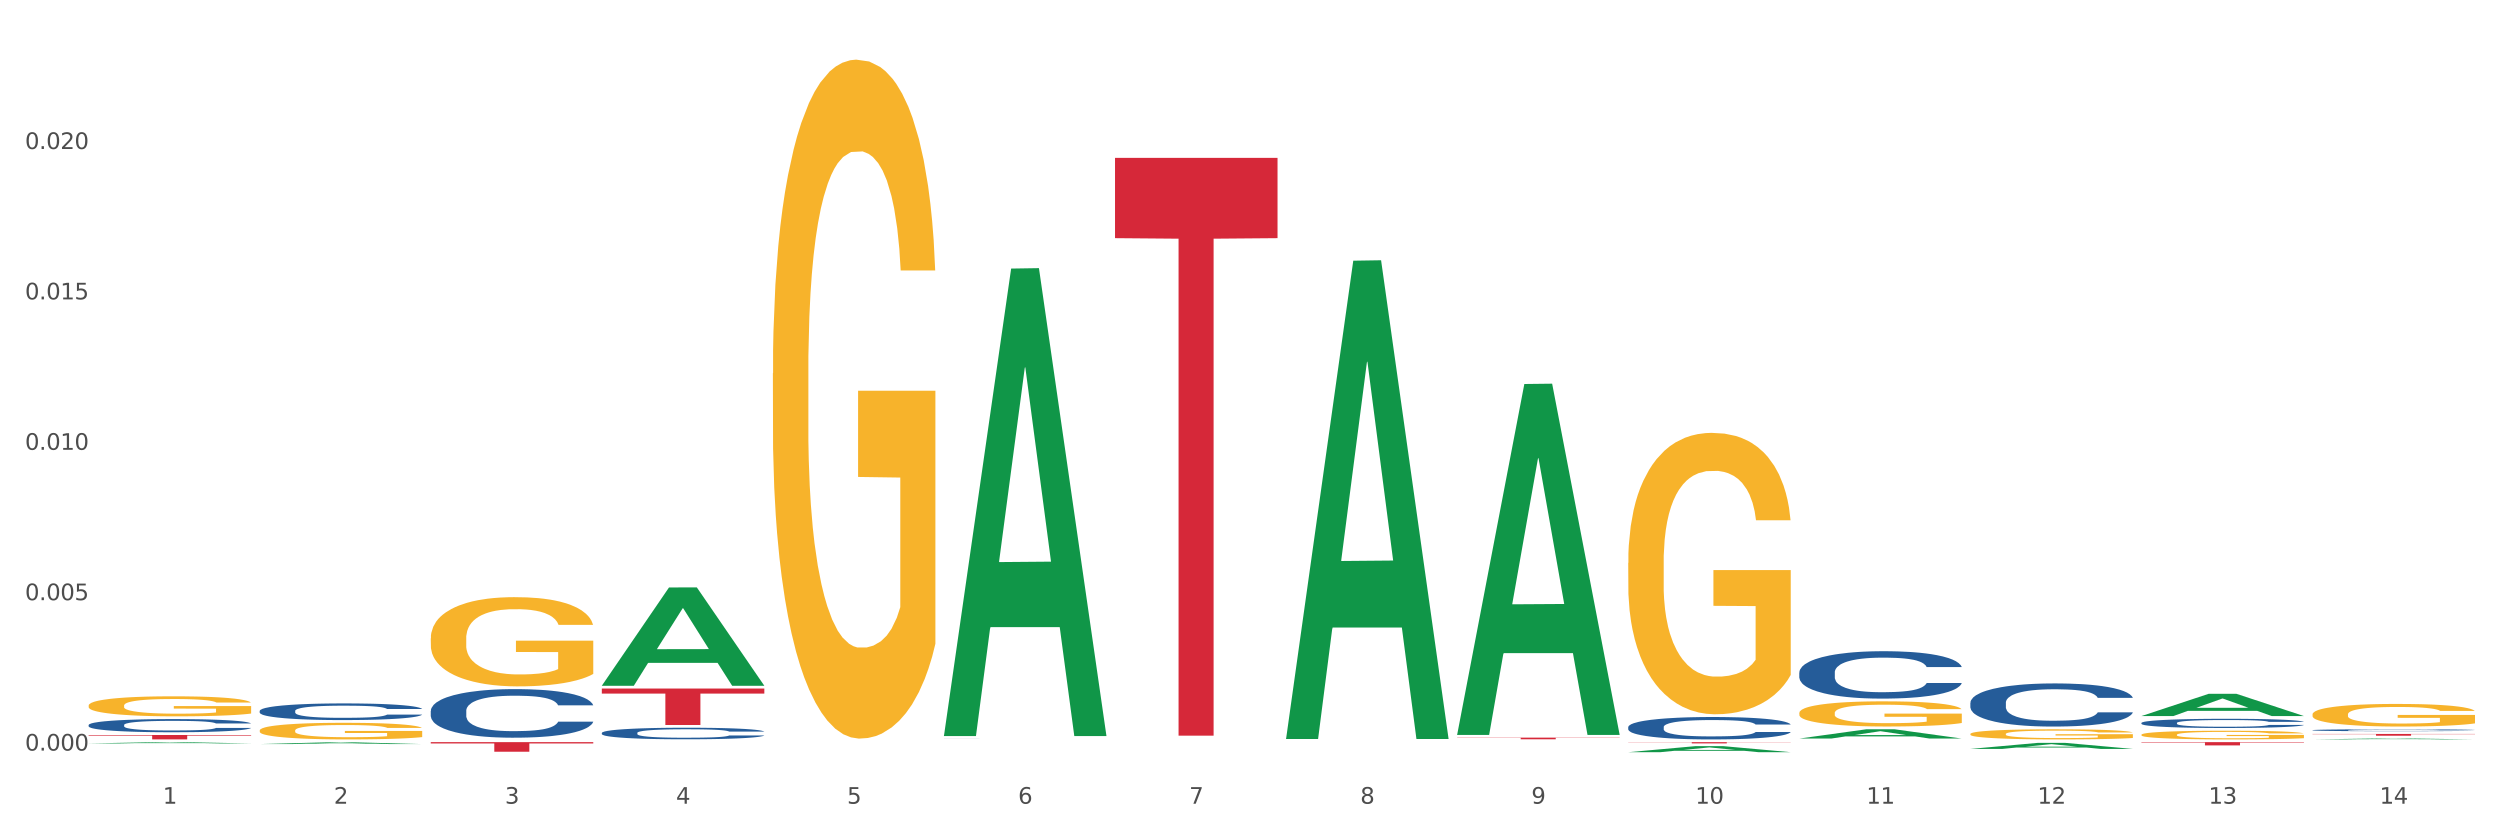
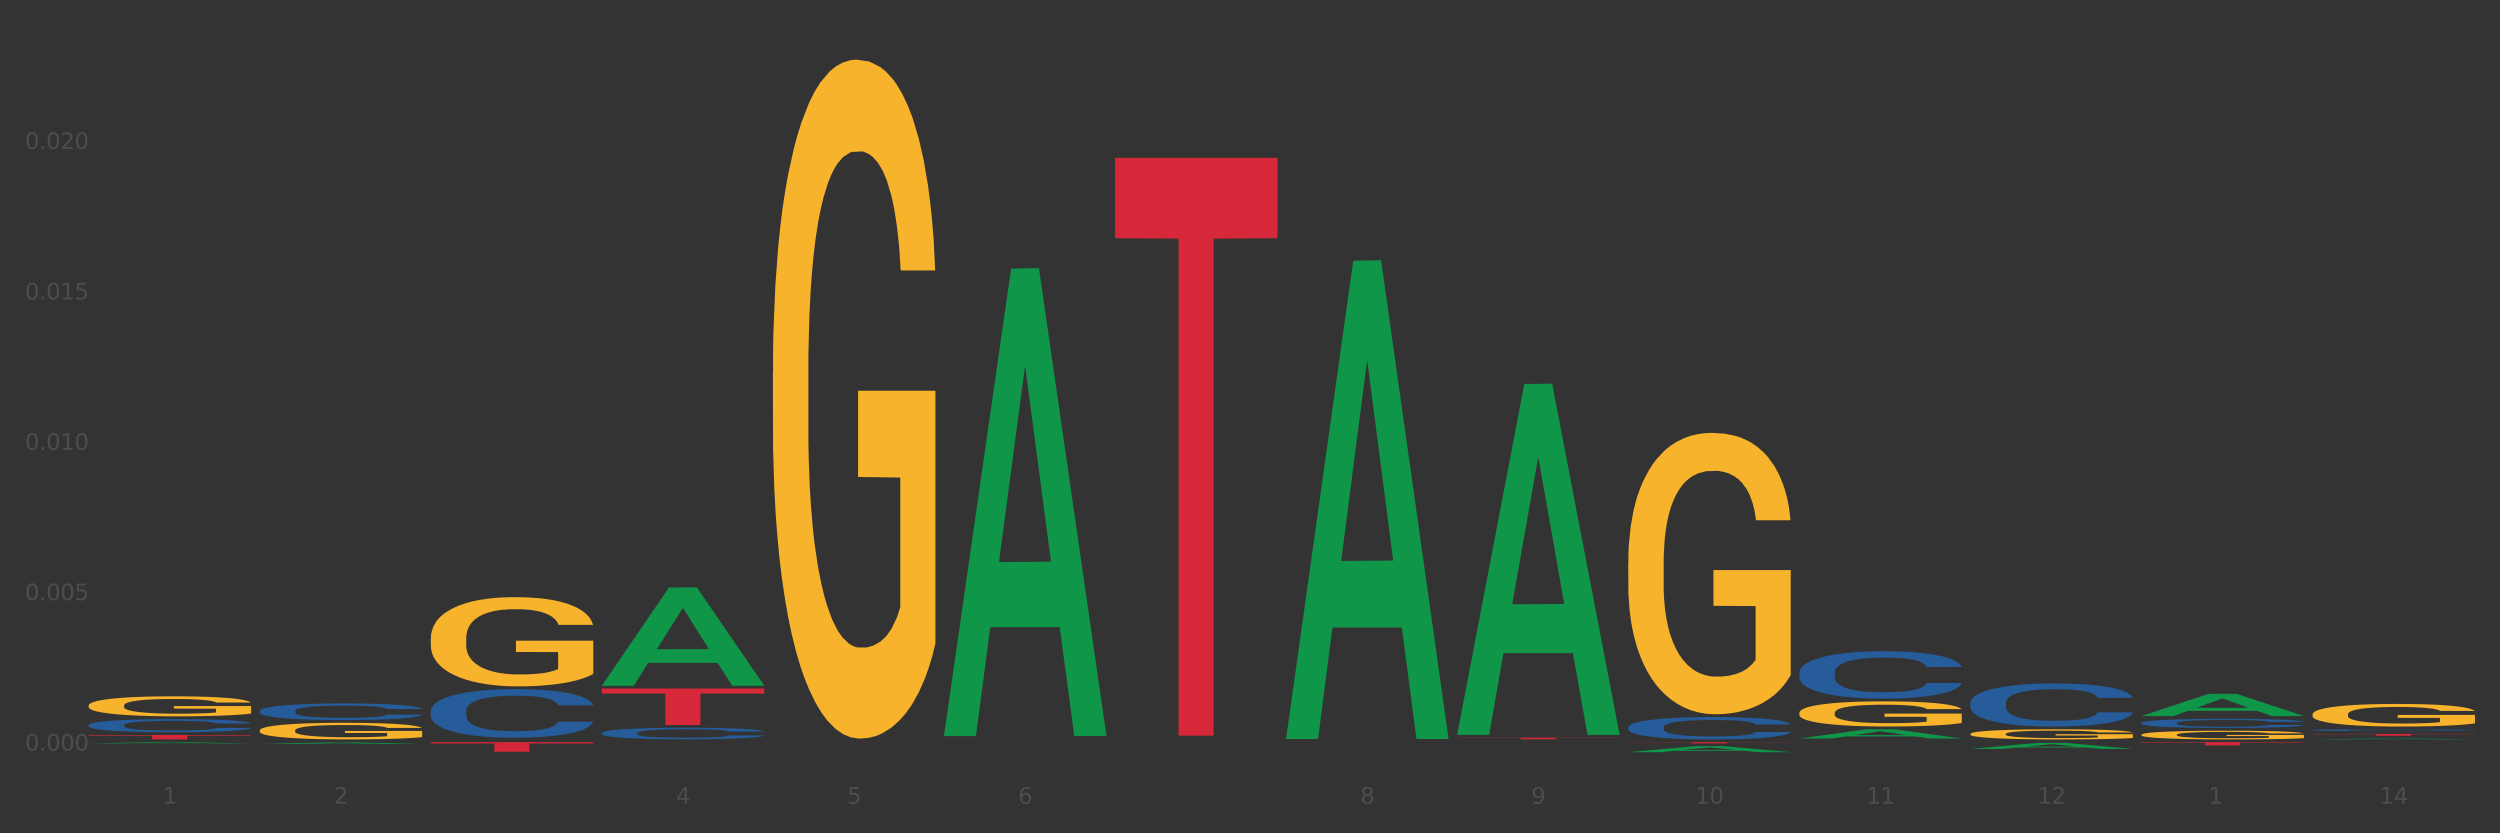
<svg xmlns="http://www.w3.org/2000/svg" xmlns:xlink="http://www.w3.org/1999/xlink" width="1080pt" height="360pt" viewBox="0 0 1080 360" version="1.1">
  <rect x="0" y="0" width="1080" height="360" fill="#333333" stroke="none" />
  <defs>
    <style type="text/css">*{stroke-linejoin: round; stroke-linecap: butt}</style>
  </defs>
  <g id="figure_1">
    <g id="patch_1">
-       <path d="M 0 360  L 1080 360  L 1080 0  L 0 0  z " style="fill: #ffffff; stroke: #ffffff; stroke-linejoin: miter" />
-     </g>
+       </g>
    <g id="axes_1">
      <g id="matplotlib.axis_1">
        <g id="xtick_1">
          <g id="text_1">
            <g style="fill: #4d4d4d" transform="translate(70.332 347.204) scale(0.096 -0.096)">
              <defs>
                <path id="DejaVuSans-31" d="M 794 531  L 1825 531  L 1825 4091  L 703 3866  L 703 4441  L 1819 4666  L 2450 4666  L 2450 531  L 3481 531  L 3481 0  L 794 0  L 794 531  z " transform="scale(0.016)" />
              </defs>
              <use xlink:href="#DejaVuSans-31" />
            </g>
          </g>
        </g>
        <g id="xtick_2">
          <g id="text_2">
            <g style="fill: #4d4d4d" transform="translate(144.233 347.204) scale(0.096 -0.096)">
              <defs>
                <path id="DejaVuSans-32" d="M 1228 531  L 3431 531  L 3431 0  L 469 0  L 469 531  Q 828 903 1448 1529  Q 2069 2156 2228 2338  Q 2531 2678 2651 2914  Q 2772 3150 2772 3378  Q 2772 3750 2511 3984  Q 2250 4219 1831 4219  Q 1534 4219 1204 4116  Q 875 4013 500 3803  L 500 4441  Q 881 4594 1212 4672  Q 1544 4750 1819 4750  Q 2544 4750 2975 4387  Q 3406 4025 3406 3419  Q 3406 3131 3298 2873  Q 3191 2616 2906 2266  Q 2828 2175 2409 1742  Q 1991 1309 1228 531  z " transform="scale(0.016)" />
              </defs>
              <use xlink:href="#DejaVuSans-32" />
            </g>
          </g>
        </g>
        <g id="xtick_3">
          <g id="text_3">
            <g style="fill: #4d4d4d" transform="translate(218.134 347.204) scale(0.096 -0.096)">
              <defs>
-                 <path id="DejaVuSans-33" d="M 2597 2516  Q 3050 2419 3304 2112  Q 3559 1806 3559 1356  Q 3559 666 3084 287  Q 2609 -91 1734 -91  Q 1441 -91 1130 -33  Q 819 25 488 141  L 488 750  Q 750 597 1062 519  Q 1375 441 1716 441  Q 2309 441 2620 675  Q 2931 909 2931 1356  Q 2931 1769 2642 2001  Q 2353 2234 1838 2234  L 1294 2234  L 1294 2753  L 1863 2753  Q 2328 2753 2575 2939  Q 2822 3125 2822 3475  Q 2822 3834 2567 4026  Q 2313 4219 1838 4219  Q 1578 4219 1281 4162  Q 984 4106 628 3988  L 628 4550  Q 988 4650 1302 4700  Q 1616 4750 1894 4750  Q 2613 4750 3031 4423  Q 3450 4097 3450 3541  Q 3450 3153 3228 2886  Q 3006 2619 2597 2516  z " transform="scale(0.016)" />
-               </defs>
+                 </defs>
              <use xlink:href="#DejaVuSans-33" />
            </g>
          </g>
        </g>
        <g id="xtick_4">
          <g id="text_4">
            <g style="fill: #4d4d4d" transform="translate(292.034 347.204) scale(0.096 -0.096)">
              <defs>
                <path id="DejaVuSans-34" d="M 2419 4116  L 825 1625  L 2419 1625  L 2419 4116  z M 2253 4666  L 3047 4666  L 3047 1625  L 3713 1625  L 3713 1100  L 3047 1100  L 3047 0  L 2419 0  L 2419 1100  L 313 1100  L 313 1709  L 2253 4666  z " transform="scale(0.016)" />
              </defs>
              <use xlink:href="#DejaVuSans-34" />
            </g>
          </g>
        </g>
        <g id="xtick_5">
          <g id="text_5">
            <g style="fill: #4d4d4d" transform="translate(365.935 347.204) scale(0.096 -0.096)">
              <defs>
                <path id="DejaVuSans-35" d="M 691 4666  L 3169 4666  L 3169 4134  L 1269 4134  L 1269 2991  Q 1406 3038 1543 3061  Q 1681 3084 1819 3084  Q 2600 3084 3056 2656  Q 3513 2228 3513 1497  Q 3513 744 3044 326  Q 2575 -91 1722 -91  Q 1428 -91 1123 -41  Q 819 9 494 109  L 494 744  Q 775 591 1075 516  Q 1375 441 1709 441  Q 2250 441 2565 725  Q 2881 1009 2881 1497  Q 2881 1984 2565 2268  Q 2250 2553 1709 2553  Q 1456 2553 1204 2497  Q 953 2441 691 2322  L 691 4666  z " transform="scale(0.016)" />
              </defs>
              <use xlink:href="#DejaVuSans-35" />
            </g>
          </g>
        </g>
        <g id="xtick_6">
          <g id="text_6">
            <g style="fill: #4d4d4d" transform="translate(439.836 347.204) scale(0.096 -0.096)">
              <defs>
                <path id="DejaVuSans-36" d="M 2113 2584  Q 1688 2584 1439 2293  Q 1191 2003 1191 1497  Q 1191 994 1439 701  Q 1688 409 2113 409  Q 2538 409 2786 701  Q 3034 994 3034 1497  Q 3034 2003 2786 2293  Q 2538 2584 2113 2584  z M 3366 4563  L 3366 3988  Q 3128 4100 2886 4159  Q 2644 4219 2406 4219  Q 1781 4219 1451 3797  Q 1122 3375 1075 2522  Q 1259 2794 1537 2939  Q 1816 3084 2150 3084  Q 2853 3084 3261 2657  Q 3669 2231 3669 1497  Q 3669 778 3244 343  Q 2819 -91 2113 -91  Q 1303 -91 875 529  Q 447 1150 447 2328  Q 447 3434 972 4092  Q 1497 4750 2381 4750  Q 2619 4750 2861 4703  Q 3103 4656 3366 4563  z " transform="scale(0.016)" />
              </defs>
              <use xlink:href="#DejaVuSans-36" />
            </g>
          </g>
        </g>
        <g id="xtick_7">
          <g id="text_7">
            <g style="fill: #4d4d4d" transform="translate(513.737 347.204) scale(0.096 -0.096)">
              <defs>
-                 <path id="DejaVuSans-37" d="M 525 4666  L 3525 4666  L 3525 4397  L 1831 0  L 1172 0  L 2766 4134  L 525 4134  L 525 4666  z " transform="scale(0.016)" />
-               </defs>
+                 </defs>
              <use xlink:href="#DejaVuSans-37" />
            </g>
          </g>
        </g>
        <g id="xtick_8">
          <g id="text_8">
            <g style="fill: #4d4d4d" transform="translate(587.638 347.204) scale(0.096 -0.096)">
              <defs>
                <path id="DejaVuSans-38" d="M 2034 2216  Q 1584 2216 1326 1975  Q 1069 1734 1069 1313  Q 1069 891 1326 650  Q 1584 409 2034 409  Q 2484 409 2743 651  Q 3003 894 3003 1313  Q 3003 1734 2745 1975  Q 2488 2216 2034 2216  z M 1403 2484  Q 997 2584 770 2862  Q 544 3141 544 3541  Q 544 4100 942 4425  Q 1341 4750 2034 4750  Q 2731 4750 3128 4425  Q 3525 4100 3525 3541  Q 3525 3141 3298 2862  Q 3072 2584 2669 2484  Q 3125 2378 3379 2068  Q 3634 1759 3634 1313  Q 3634 634 3220 271  Q 2806 -91 2034 -91  Q 1263 -91 848 271  Q 434 634 434 1313  Q 434 1759 690 2068  Q 947 2378 1403 2484  z M 1172 3481  Q 1172 3119 1398 2916  Q 1625 2713 2034 2713  Q 2441 2713 2670 2916  Q 2900 3119 2900 3481  Q 2900 3844 2670 4047  Q 2441 4250 2034 4250  Q 1625 4250 1398 4047  Q 1172 3844 1172 3481  z " transform="scale(0.016)" />
              </defs>
              <use xlink:href="#DejaVuSans-38" />
            </g>
          </g>
        </g>
        <g id="xtick_9">
          <g id="text_9">
            <g style="fill: #4d4d4d" transform="translate(661.539 347.204) scale(0.096 -0.096)">
              <defs>
                <path id="DejaVuSans-39" d="M 703 97  L 703 672  Q 941 559 1184 500  Q 1428 441 1663 441  Q 2288 441 2617 861  Q 2947 1281 2994 2138  Q 2813 1869 2534 1725  Q 2256 1581 1919 1581  Q 1219 1581 811 2004  Q 403 2428 403 3163  Q 403 3881 828 4315  Q 1253 4750 1959 4750  Q 2769 4750 3195 4129  Q 3622 3509 3622 2328  Q 3622 1225 3098 567  Q 2575 -91 1691 -91  Q 1453 -91 1209 -44  Q 966 3 703 97  z M 1959 2075  Q 2384 2075 2632 2365  Q 2881 2656 2881 3163  Q 2881 3666 2632 3958  Q 2384 4250 1959 4250  Q 1534 4250 1286 3958  Q 1038 3666 1038 3163  Q 1038 2656 1286 2365  Q 1534 2075 1959 2075  z " transform="scale(0.016)" />
              </defs>
              <use xlink:href="#DejaVuSans-39" />
            </g>
          </g>
        </g>
        <g id="xtick_10">
          <g id="text_10">
            <g style="fill: #4d4d4d" transform="translate(732.386 347.204) scale(0.096 -0.096)">
              <defs>
                <path id="DejaVuSans-30" d="M 2034 4250  Q 1547 4250 1301 3770  Q 1056 3291 1056 2328  Q 1056 1369 1301 889  Q 1547 409 2034 409  Q 2525 409 2770 889  Q 3016 1369 3016 2328  Q 3016 3291 2770 3770  Q 2525 4250 2034 4250  z M 2034 4750  Q 2819 4750 3233 4129  Q 3647 3509 3647 2328  Q 3647 1150 3233 529  Q 2819 -91 2034 -91  Q 1250 -91 836 529  Q 422 1150 422 2328  Q 422 3509 836 4129  Q 1250 4750 2034 4750  z " transform="scale(0.016)" />
              </defs>
              <use xlink:href="#DejaVuSans-31" />
              <use xlink:href="#DejaVuSans-30" transform="translate(63.623 0)" />
            </g>
          </g>
        </g>
        <g id="xtick_11">
          <g id="text_11">
            <g style="fill: #4d4d4d" transform="translate(806.287 347.204) scale(0.096 -0.096)">
              <use xlink:href="#DejaVuSans-31" />
              <use xlink:href="#DejaVuSans-31" transform="translate(63.623 0)" />
            </g>
          </g>
        </g>
        <g id="xtick_12">
          <g id="text_12">
            <g style="fill: #4d4d4d" transform="translate(880.187 347.204) scale(0.096 -0.096)">
              <use xlink:href="#DejaVuSans-31" />
              <use xlink:href="#DejaVuSans-32" transform="translate(63.623 0)" />
            </g>
          </g>
        </g>
        <g id="xtick_13">
          <g id="text_13">
            <g style="fill: #4d4d4d" transform="translate(954.088 347.204) scale(0.096 -0.096)">
              <use xlink:href="#DejaVuSans-31" />
              <use xlink:href="#DejaVuSans-33" transform="translate(63.623 0)" />
            </g>
          </g>
        </g>
        <g id="xtick_14">
          <g id="text_14">
            <g style="fill: #4d4d4d" transform="translate(1027.989 347.204) scale(0.096 -0.096)">
              <use xlink:href="#DejaVuSans-31" />
              <use xlink:href="#DejaVuSans-34" transform="translate(63.623 0)" />
            </g>
          </g>
        </g>
        <g id="xtick_15" />
        <g id="xtick_16" />
        <g id="xtick_17" />
        <g id="xtick_18" />
        <g id="xtick_19" />
        <g id="xtick_20" />
        <g id="xtick_21" />
        <g id="xtick_22" />
        <g id="xtick_23" />
        <g id="xtick_24" />
        <g id="xtick_25" />
        <g id="xtick_26" />
        <g id="xtick_27" />
      </g>
      <g id="matplotlib.axis_2">
        <g id="ytick_1">
          <g id="text_15">
            <g style="fill: #4d4d4d" transform="translate(10.8 324.256) scale(0.096 -0.096)">
              <defs>
                <path id="DejaVuSans-2e" d="M 684 794  L 1344 794  L 1344 0  L 684 0  L 684 794  z " transform="scale(0.016)" />
              </defs>
              <use xlink:href="#DejaVuSans-30" />
              <use xlink:href="#DejaVuSans-2e" transform="translate(63.623 0)" />
              <use xlink:href="#DejaVuSans-30" transform="translate(95.41 0)" />
              <use xlink:href="#DejaVuSans-30" transform="translate(159.033 0)" />
              <use xlink:href="#DejaVuSans-30" transform="translate(222.656 0)" />
            </g>
          </g>
        </g>
        <g id="ytick_2">
          <g id="text_16">
            <g style="fill: #4d4d4d" transform="translate(10.8 259.284) scale(0.096 -0.096)">
              <use xlink:href="#DejaVuSans-30" />
              <use xlink:href="#DejaVuSans-2e" transform="translate(63.623 0)" />
              <use xlink:href="#DejaVuSans-30" transform="translate(95.41 0)" />
              <use xlink:href="#DejaVuSans-30" transform="translate(159.033 0)" />
              <use xlink:href="#DejaVuSans-35" transform="translate(222.656 0)" />
            </g>
          </g>
        </g>
        <g id="ytick_3">
          <g id="text_17">
            <g style="fill: #4d4d4d" transform="translate(10.8 194.312) scale(0.096 -0.096)">
              <use xlink:href="#DejaVuSans-30" />
              <use xlink:href="#DejaVuSans-2e" transform="translate(63.623 0)" />
              <use xlink:href="#DejaVuSans-30" transform="translate(95.41 0)" />
              <use xlink:href="#DejaVuSans-31" transform="translate(159.033 0)" />
              <use xlink:href="#DejaVuSans-30" transform="translate(222.656 0)" />
            </g>
          </g>
        </g>
        <g id="ytick_4">
          <g id="text_18">
            <g style="fill: #4d4d4d" transform="translate(10.8 129.34) scale(0.096 -0.096)">
              <use xlink:href="#DejaVuSans-30" />
              <use xlink:href="#DejaVuSans-2e" transform="translate(63.623 0)" />
              <use xlink:href="#DejaVuSans-30" transform="translate(95.41 0)" />
              <use xlink:href="#DejaVuSans-31" transform="translate(159.033 0)" />
              <use xlink:href="#DejaVuSans-35" transform="translate(222.656 0)" />
            </g>
          </g>
        </g>
        <g id="ytick_5">
          <g id="text_19">
            <g style="fill: #4d4d4d" transform="translate(10.8 64.367) scale(0.096 -0.096)">
              <use xlink:href="#DejaVuSans-30" />
              <use xlink:href="#DejaVuSans-2e" transform="translate(63.623 0)" />
              <use xlink:href="#DejaVuSans-30" transform="translate(95.41 0)" />
              <use xlink:href="#DejaVuSans-32" transform="translate(159.033 0)" />
              <use xlink:href="#DejaVuSans-30" transform="translate(222.656 0)" />
            </g>
          </g>
        </g>
        <g id="ytick_6" />
        <g id="ytick_7" />
        <g id="ytick_8" />
        <g id="ytick_9" />
        <g id="ytick_10" />
      </g>
      <g id="PolyCollection_1">
        <path d="M 112.184 321.441  L 112.256 321.441  L 141.207 320.682  L 153.222 320.681  L 182.39 321.443  L 168.493 321.443  L 162.196 321.265  L 132.305 321.265  L 132.088 321.268  L 126.008 321.443  L 112.184 321.443  L 112.184 321.441  L 136.068 321.159  L 158.433 321.159  L 147.359 320.843  L 147.214 320.842  L 147.07 320.844  L 135.996 321.159  L 136.068 321.159  L 112.184 321.441  z " clip-path="url(#pc357bf6ba9)" style="fill: #109648" />
        <path d="M 38.283 321.164  L 38.355 321.164  L 67.306 320.609  L 79.321 320.608  L 108.489 321.165  L 94.592 321.165  L 88.296 321.036  L 58.404 321.036  L 58.187 321.038  L 52.107 321.165  L 38.283 321.165  L 38.283 321.164  L 62.167 320.958  L 84.532 320.958  L 73.458 320.727  L 73.314 320.726  L 73.169 320.728  L 62.095 320.958  L 62.167 320.958  L 38.283 321.164  z " clip-path="url(#pc357bf6ba9)" style="fill: #109648" />
        <path d="M 407.787 317.604  L 407.86 317.414  L 436.811 116.023  L 448.825 115.834  L 477.993 317.984  L 464.097 317.984  L 457.8 270.91  L 427.908 270.91  L 427.691 271.67  L 421.611 317.984  L 407.787 317.984  L 407.787 317.604  L 431.672 242.818  L 454.036 242.628  L 442.963 158.921  L 442.818 158.541  L 442.673 159.111  L 431.599 242.628  L 431.672 242.818  L 407.787 317.604  z " clip-path="url(#pc357bf6ba9)" style="fill: #109648" />
        <path d="M 259.986 296.175  L 260.058 296.135  L 289.009 253.784  L 301.023 253.744  L 330.191 296.255  L 316.295 296.255  L 309.998 286.356  L 280.106 286.356  L 279.889 286.515  L 273.81 296.255  L 259.986 296.255  L 259.986 296.175  L 283.87 280.448  L 306.235 280.408  L 295.161 262.805  L 295.016 262.725  L 294.871 262.845  L 283.798 280.408  L 283.87 280.448  L 259.986 296.175  z " clip-path="url(#pc357bf6ba9)" style="fill: #109648" />
        <path d="M 333.886 161.303  L 333.969 161.035  L 333.969 151.392  L 334.135 143.088  L 334.964 122.997  L 336.207 106.389  L 337.119 97.549  L 338.031 90.317  L 339.108 83.084  L 340.435 75.584  L 342.838 64.601  L 344.33 58.976  L 346.154 53.082  L 349.469 44.511  L 351.873 39.689  L 354.36 35.671  L 358.421 30.849  L 361.074 28.706  L 363.892 27.099  L 367.29 26.027  L 369.86 25.759  L 375.496 26.563  L 380.304 28.974  L 382.624 30.849  L 385.608 34.064  L 387.183 36.207  L 389.753 40.492  L 392.405 46.118  L 394.229 50.94  L 396.964 60.047  L 399.036 69.155  L 400.943 80.405  L 401.937 88.174  L 402.683 95.406  L 403.346 103.71  L 404.009 116.836  L 389.09 116.836  L 388.509 107.461  L 387.598 98.621  L 386.271 90.049  L 385.111 84.691  L 383.122 77.995  L 381.298 73.709  L 379.392 70.494  L 377.071 67.815  L 375.247 66.476  L 372.678 65.405  L 367.622 65.673  L 364.223 67.815  L 361.902 70.494  L 360.41 72.905  L 359.084 75.584  L 357.592 79.334  L 355.852 84.959  L 354.608 90.049  L 353.365 96.478  L 352.37 102.907  L 351.459 110.407  L 350.713 118.443  L 350.132 126.747  L 349.635 136.927  L 349.221 153.803  L 349.221 190.501  L 349.386 198.805  L 349.801 209.788  L 350.298 218.092  L 351.127 228.003  L 351.873 234.7  L 353.282 244.343  L 354.857 252.38  L 356.1 257.469  L 357.344 261.755  L 359.499 267.648  L 361.902 272.47  L 363.975 275.417  L 366.793 278.095  L 368.699 279.167  L 370.357 279.703  L 374.418 279.703  L 377.32 278.899  L 380.552 277.024  L 383.039 274.613  L 385.111 271.666  L 387.432 266.845  L 388.924 262.291  L 388.924 206.306  L 370.689 206.038  L 370.689 168.803  L 404.092 168.803  L 404.092 278.095  L 402.683 283.721  L 401.108 288.81  L 399.451 293.364  L 396.964 298.989  L 393.98 304.347  L 391.328 308.097  L 388.509 311.312  L 385.194 314.258  L 380.884 316.937  L 378.231 318.008  L 374.916 318.812  L 371.02 319.08  L 367.622 318.544  L 364.306 317.205  L 360.825 314.794  L 357.427 311.312  L 354.857 307.829  L 352.287 303.543  L 349.552 297.918  L 347.397 292.561  L 345.739 287.739  L 343.916 281.578  L 341.927 273.542  L 340.435 266.309  L 339.108 258.809  L 337.699 249.165  L 336.705 240.861  L 335.71 230.414  L 335.13 222.646  L 334.467 210.592  L 333.969 193.716  L 333.886 161.303  z " clip-path="url(#pc357bf6ba9)" style="fill: #f7b32b" />
        <path d="M 38.283 304.807  L 38.366 304.799  L 38.366 304.515  L 38.532 304.27  L 39.361 303.677  L 40.604 303.187  L 41.516 302.926  L 42.427 302.712  L 43.505 302.499  L 44.831 302.278  L 47.235 301.954  L 48.727 301.788  L 50.55 301.614  L 53.866 301.361  L 56.27 301.218  L 58.756 301.1  L 62.818 300.958  L 65.47 300.894  L 68.288 300.847  L 71.687 300.815  L 74.256 300.807  L 79.893 300.831  L 84.7 300.902  L 87.021 300.958  L 90.005 301.052  L 91.58 301.116  L 94.149 301.242  L 96.802 301.408  L 98.625 301.55  L 101.36 301.819  L 103.433 302.088  L 105.339 302.42  L 106.334 302.649  L 107.08 302.863  L 107.743 303.108  L 108.406 303.495  L 93.486 303.495  L 92.906 303.218  L 91.994 302.958  L 90.668 302.705  L 89.508 302.546  L 87.518 302.349  L 85.695 302.222  L 83.788 302.128  L 81.467 302.048  L 79.644 302.009  L 77.074 301.977  L 72.018 301.985  L 68.62 302.048  L 66.299 302.128  L 64.807 302.199  L 63.481 302.278  L 61.989 302.388  L 60.248 302.554  L 59.005 302.705  L 57.762 302.894  L 56.767 303.084  L 55.855 303.305  L 55.109 303.542  L 54.529 303.788  L 54.032 304.088  L 53.617 304.586  L 53.617 305.669  L 53.783 305.914  L 54.197 306.238  L 54.695 306.483  L 55.524 306.776  L 56.27 306.973  L 57.679 307.258  L 59.254 307.495  L 60.497 307.645  L 61.74 307.772  L 63.895 307.946  L 66.299 308.088  L 68.371 308.175  L 71.189 308.254  L 73.096 308.285  L 74.754 308.301  L 78.815 308.301  L 81.716 308.278  L 84.949 308.222  L 87.435 308.151  L 89.508 308.064  L 91.828 307.922  L 93.32 307.787  L 93.32 306.135  L 75.085 306.127  L 75.085 305.029  L 108.489 305.029  L 108.489 308.254  L 107.08 308.42  L 105.505 308.57  L 103.847 308.704  L 101.36 308.87  L 98.377 309.028  L 95.724 309.139  L 92.906 309.234  L 89.59 309.321  L 85.28 309.4  L 82.628 309.432  L 79.312 309.455  L 75.417 309.463  L 72.018 309.447  L 68.703 309.408  L 65.221 309.337  L 61.823 309.234  L 59.254 309.131  L 56.684 309.005  L 53.949 308.839  L 51.794 308.681  L 50.136 308.538  L 48.312 308.357  L 46.323 308.119  L 44.831 307.906  L 43.505 307.685  L 42.096 307.4  L 41.101 307.155  L 40.107 306.847  L 39.526 306.617  L 38.863 306.262  L 38.366 305.764  L 38.283 304.807  z " clip-path="url(#pc357bf6ba9)" style="fill: #f7b32b" />
        <path d="M 186.085 275.783  L 186.168 275.747  L 186.168 274.48  L 186.333 273.389  L 187.162 270.749  L 188.406 268.566  L 189.317 267.404  L 190.229 266.454  L 191.307 265.504  L 192.633 264.518  L 195.037 263.075  L 196.529 262.335  L 198.352 261.561  L 201.668 260.434  L 204.071 259.801  L 206.558 259.273  L 210.619 258.639  L 213.272 258.357  L 216.09 258.146  L 219.488 258.005  L 222.058 257.97  L 227.694 258.076  L 232.502 258.393  L 234.823 258.639  L 237.807 259.061  L 239.381 259.343  L 241.951 259.906  L 244.603 260.646  L 246.427 261.279  L 249.162 262.476  L 251.234 263.673  L 253.141 265.151  L 254.135 266.172  L 254.881 267.123  L 255.545 268.214  L 256.208 269.939  L 241.288 269.939  L 240.708 268.707  L 239.796 267.545  L 238.47 266.419  L 237.309 265.715  L 235.32 264.835  L 233.496 264.271  L 231.59 263.849  L 229.269 263.497  L 227.446 263.321  L 224.876 263.18  L 219.82 263.215  L 216.422 263.497  L 214.101 263.849  L 212.609 264.166  L 211.283 264.518  L 209.791 265.011  L 208.05 265.75  L 206.807 266.419  L 205.563 267.264  L 204.569 268.108  L 203.657 269.094  L 202.911 270.15  L 202.331 271.242  L 201.833 272.579  L 201.419 274.797  L 201.419 279.62  L 201.585 280.711  L 201.999 282.154  L 202.496 283.246  L 203.325 284.548  L 204.071 285.428  L 205.48 286.695  L 207.055 287.751  L 208.299 288.42  L 209.542 288.984  L 211.697 289.758  L 214.101 290.392  L 216.173 290.779  L 218.991 291.131  L 220.898 291.272  L 222.555 291.342  L 226.617 291.342  L 229.518 291.237  L 232.75 290.99  L 235.237 290.673  L 237.309 290.286  L 239.63 289.652  L 241.122 289.054  L 241.122 281.697  L 222.887 281.661  L 222.887 276.768  L 256.291 276.768  L 256.291 291.131  L 254.881 291.87  L 253.307 292.539  L 251.649 293.137  L 249.162 293.877  L 246.178 294.581  L 243.526 295.074  L 240.708 295.496  L 237.392 295.883  L 233.082 296.235  L 230.43 296.376  L 227.114 296.482  L 223.218 296.517  L 219.82 296.446  L 216.504 296.27  L 213.023 295.954  L 209.625 295.496  L 207.055 295.038  L 204.486 294.475  L 201.75 293.736  L 199.595 293.032  L 197.938 292.398  L 196.114 291.589  L 194.125 290.532  L 192.633 289.582  L 191.307 288.596  L 189.898 287.329  L 188.903 286.238  L 187.908 284.865  L 187.328 283.844  L 186.665 282.26  L 186.168 280.042  L 186.085 275.783  z " clip-path="url(#pc357bf6ba9)" style="fill: #f7b32b" />
        <path d="M 112.184 315.568  L 112.267 315.561  L 112.267 315.325  L 112.433 315.122  L 113.261 314.631  L 114.505 314.224  L 115.416 314.008  L 116.328 313.831  L 117.406 313.654  L 118.732 313.47  L 121.136 313.202  L 122.628 313.064  L 124.451 312.92  L 127.767 312.71  L 130.17 312.592  L 132.657 312.494  L 136.719 312.376  L 139.371 312.323  L 142.189 312.284  L 145.588 312.258  L 148.157 312.251  L 153.793 312.271  L 158.601 312.33  L 160.922 312.376  L 163.906 312.454  L 165.481 312.507  L 168.05 312.612  L 170.703 312.749  L 172.526 312.867  L 175.261 313.09  L 177.334 313.313  L 179.24 313.588  L 180.235 313.778  L 180.981 313.955  L 181.644 314.159  L 182.307 314.48  L 167.387 314.48  L 166.807 314.25  L 165.895 314.034  L 164.569 313.824  L 163.408 313.693  L 161.419 313.529  L 159.596 313.424  L 157.689 313.346  L 155.368 313.28  L 153.545 313.247  L 150.975 313.221  L 145.919 313.228  L 142.521 313.28  L 140.2 313.346  L 138.708 313.405  L 137.382 313.47  L 135.89 313.562  L 134.149 313.7  L 132.906 313.824  L 131.662 313.982  L 130.668 314.139  L 129.756 314.322  L 129.01 314.519  L 128.43 314.722  L 127.933 314.971  L 127.518 315.384  L 127.518 316.283  L 127.684 316.486  L 128.098 316.755  L 128.596 316.958  L 129.424 317.2  L 130.17 317.364  L 131.58 317.6  L 133.154 317.797  L 134.398 317.921  L 135.641 318.026  L 137.796 318.17  L 140.2 318.288  L 142.272 318.361  L 145.09 318.426  L 146.997 318.452  L 148.654 318.465  L 152.716 318.465  L 155.617 318.446  L 158.85 318.4  L 161.336 318.341  L 163.408 318.269  L 165.729 318.151  L 167.221 318.039  L 167.221 316.669  L 148.986 316.663  L 148.986 315.752  L 182.39 315.752  L 182.39 318.426  L 180.981 318.564  L 179.406 318.688  L 177.748 318.8  L 175.261 318.937  L 172.277 319.069  L 169.625 319.16  L 166.807 319.239  L 163.491 319.311  L 159.181 319.377  L 156.529 319.403  L 153.213 319.423  L 149.318 319.429  L 145.919 319.416  L 142.604 319.383  L 139.122 319.324  L 135.724 319.239  L 133.154 319.154  L 130.585 319.049  L 127.85 318.911  L 125.695 318.78  L 124.037 318.662  L 122.213 318.511  L 120.224 318.315  L 118.732 318.138  L 117.406 317.954  L 115.997 317.718  L 115.002 317.515  L 114.007 317.259  L 113.427 317.069  L 112.764 316.774  L 112.267 316.361  L 112.184 315.568  z " clip-path="url(#pc357bf6ba9)" style="fill: #f7b32b" />
        <path d="M 481.688 68.191  L 551.894 68.191  L 551.894 102.881  L 524.277 103.116  L 524.277 317.822  L 509.138 317.822  L 509.138 103.116  L 481.688 102.881  L 481.688 68.425  L 481.688 68.191  z " clip-path="url(#pc357bf6ba9)" style="fill: #d62839" />
        <path d="M 555.589 318.861  L 555.661 318.667  L 584.612 112.621  L 596.627 112.427  L 625.795 319.249  L 611.898 319.249  L 605.602 271.088  L 575.71 271.088  L 575.493 271.865  L 569.413 319.249  L 555.589 319.249  L 555.589 318.861  L 579.473 242.347  L 601.838 242.152  L 590.764 156.511  L 590.62 156.122  L 590.475 156.705  L 579.401 242.152  L 579.473 242.347  L 555.589 318.861  z " clip-path="url(#pc357bf6ba9)" style="fill: #109648" />
        <path d="M 629.49 317.192  L 629.562 317.049  L 658.513 165.889  L 670.528 165.747  L 699.696 317.477  L 685.799 317.477  L 679.502 282.144  L 649.611 282.144  L 649.394 282.714  L 643.314 317.477  L 629.49 317.477  L 629.49 317.192  L 653.374 261.059  L 675.739 260.916  L 664.665 198.087  L 664.52 197.802  L 664.376 198.23  L 653.302 260.916  L 653.374 261.059  L 629.49 317.192  z " clip-path="url(#pc357bf6ba9)" style="fill: #109648" />
        <path d="M 777.292 308.005  L 777.374 307.995  L 777.374 307.637  L 777.54 307.329  L 778.369 306.584  L 779.612 305.968  L 780.524 305.641  L 781.436 305.372  L 782.514 305.104  L 783.84 304.826  L 786.243 304.419  L 787.735 304.21  L 789.559 303.992  L 792.874 303.674  L 795.278 303.495  L 797.765 303.346  L 801.826 303.167  L 804.479 303.088  L 807.297 303.028  L 810.695 302.988  L 813.265 302.979  L 818.901 303.008  L 823.709 303.098  L 826.03 303.167  L 829.013 303.286  L 830.588 303.366  L 833.158 303.525  L 835.81 303.733  L 837.634 303.912  L 840.369 304.25  L 842.441 304.588  L 844.348 305.005  L 845.342 305.293  L 846.088 305.561  L 846.751 305.869  L 847.415 306.356  L 832.495 306.356  L 831.915 306.008  L 831.003 305.68  L 829.677 305.362  L 828.516 305.164  L 826.527 304.915  L 824.703 304.757  L 822.797 304.637  L 820.476 304.538  L 818.653 304.488  L 816.083 304.449  L 811.027 304.459  L 807.628 304.538  L 805.308 304.637  L 803.816 304.727  L 802.489 304.826  L 800.997 304.965  L 799.257 305.174  L 798.014 305.362  L 796.77 305.601  L 795.776 305.839  L 794.864 306.117  L 794.118 306.415  L 793.538 306.723  L 793.04 307.101  L 792.626 307.726  L 792.626 309.087  L 792.792 309.395  L 793.206 309.802  L 793.703 310.11  L 794.532 310.478  L 795.278 310.726  L 796.687 311.084  L 798.262 311.382  L 799.505 311.571  L 800.749 311.729  L 802.904 311.948  L 805.308 312.127  L 807.38 312.236  L 810.198 312.335  L 812.104 312.375  L 813.762 312.395  L 817.824 312.395  L 820.725 312.365  L 823.957 312.296  L 826.444 312.206  L 828.516 312.097  L 830.837 311.918  L 832.329 311.749  L 832.329 309.673  L 814.094 309.663  L 814.094 308.283  L 847.497 308.283  L 847.497 312.335  L 846.088 312.544  L 844.513 312.733  L 842.856 312.902  L 840.369 313.11  L 837.385 313.309  L 834.733 313.448  L 831.915 313.567  L 828.599 313.676  L 824.289 313.776  L 821.636 313.815  L 818.321 313.845  L 814.425 313.855  L 811.027 313.835  L 807.711 313.786  L 804.23 313.696  L 800.832 313.567  L 798.262 313.438  L 795.693 313.279  L 792.957 313.07  L 790.802 312.872  L 789.145 312.693  L 787.321 312.465  L 785.332 312.167  L 783.84 311.898  L 782.514 311.62  L 781.104 311.263  L 780.11 310.955  L 779.115 310.567  L 778.535 310.279  L 777.872 309.832  L 777.374 309.206  L 777.292 308.005  z " clip-path="url(#pc357bf6ba9)" style="fill: #f7b32b" />
        <path d="M 998.994 308.613  L 999.077 308.604  L 999.077 308.283  L 999.243 308.006  L 1000.072 307.337  L 1001.315 306.784  L 1002.227 306.49  L 1003.139 306.249  L 1004.216 306.008  L 1005.542 305.758  L 1007.946 305.393  L 1009.438 305.205  L 1011.262 305.009  L 1014.577 304.724  L 1016.981 304.563  L 1019.467 304.429  L 1023.529 304.269  L 1026.181 304.197  L 1029 304.144  L 1032.398 304.108  L 1034.967 304.099  L 1040.604 304.126  L 1045.411 304.206  L 1047.732 304.269  L 1050.716 304.376  L 1052.291 304.447  L 1054.86 304.59  L 1057.513 304.777  L 1059.336 304.938  L 1062.072 305.241  L 1064.144 305.544  L 1066.05 305.919  L 1067.045 306.178  L 1067.791 306.419  L 1068.454 306.695  L 1069.117 307.132  L 1054.197 307.132  L 1053.617 306.82  L 1052.705 306.526  L 1051.379 306.24  L 1050.219 306.062  L 1048.229 305.839  L 1046.406 305.696  L 1044.499 305.589  L 1042.179 305.5  L 1040.355 305.455  L 1037.786 305.42  L 1032.729 305.428  L 1029.331 305.5  L 1027.01 305.589  L 1025.518 305.669  L 1024.192 305.758  L 1022.7 305.883  L 1020.959 306.071  L 1019.716 306.24  L 1018.473 306.454  L 1017.478 306.668  L 1016.566 306.918  L 1015.82 307.186  L 1015.24 307.462  L 1014.743 307.801  L 1014.328 308.363  L 1014.328 309.585  L 1014.494 309.862  L 1014.909 310.228  L 1015.406 310.504  L 1016.235 310.834  L 1016.981 311.057  L 1018.39 311.378  L 1019.965 311.646  L 1021.208 311.815  L 1022.451 311.958  L 1024.606 312.154  L 1027.01 312.315  L 1029.082 312.413  L 1031.901 312.502  L 1033.807 312.538  L 1035.465 312.556  L 1039.526 312.556  L 1042.427 312.529  L 1045.66 312.467  L 1048.147 312.386  L 1050.219 312.288  L 1052.54 312.128  L 1054.032 311.976  L 1054.032 310.112  L 1035.796 310.103  L 1035.796 308.863  L 1069.2 308.863  L 1069.2 312.502  L 1067.791 312.69  L 1066.216 312.859  L 1064.558 313.011  L 1062.072 313.198  L 1059.088 313.376  L 1056.435 313.501  L 1053.617 313.608  L 1050.302 313.706  L 1045.991 313.796  L 1043.339 313.831  L 1040.024 313.858  L 1036.128 313.867  L 1032.729 313.849  L 1029.414 313.805  L 1025.933 313.724  L 1022.534 313.608  L 1019.965 313.492  L 1017.395 313.35  L 1014.66 313.162  L 1012.505 312.984  L 1010.847 312.823  L 1009.024 312.618  L 1007.034 312.351  L 1005.542 312.11  L 1004.216 311.86  L 1002.807 311.539  L 1001.812 311.262  L 1000.818 310.914  L 1000.237 310.656  L 999.574 310.254  L 999.077 309.692  L 998.994 308.613  z " clip-path="url(#pc357bf6ba9)" style="fill: #f7b32b" />
        <path d="M 703.391 243.173  L 703.474 243.062  L 703.474 239.065  L 703.639 235.623  L 704.468 227.296  L 705.712 220.412  L 706.623 216.748  L 707.535 213.751  L 708.613 210.753  L 709.939 207.644  L 712.343 203.092  L 713.835 200.76  L 715.658 198.317  L 718.974 194.764  L 721.377 192.766  L 723.864 191.1  L 727.925 189.102  L 730.578 188.214  L 733.396 187.547  L 736.794 187.103  L 739.364 186.992  L 745 187.325  L 749.808 188.325  L 752.129 189.102  L 755.113 190.434  L 756.687 191.322  L 759.257 193.099  L 761.909 195.431  L 763.733 197.429  L 766.468 201.204  L 768.54 204.979  L 770.447 209.642  L 771.441 212.862  L 772.187 215.86  L 772.851 219.302  L 773.514 224.742  L 758.594 224.742  L 758.014 220.856  L 757.102 217.192  L 755.776 213.639  L 754.615 211.419  L 752.626 208.643  L 750.802 206.867  L 748.896 205.534  L 746.575 204.424  L 744.752 203.869  L 742.182 203.425  L 737.126 203.536  L 733.728 204.424  L 731.407 205.534  L 729.915 206.534  L 728.589 207.644  L 727.097 209.198  L 725.356 211.53  L 724.113 213.639  L 722.869 216.304  L 721.875 218.969  L 720.963 222.078  L 720.217 225.409  L 719.637 228.851  L 719.139 233.07  L 718.725 240.065  L 718.725 255.276  L 718.891 258.718  L 719.305 263.27  L 719.802 266.712  L 720.631 270.82  L 721.377 273.596  L 722.786 277.593  L 724.361 280.924  L 725.605 283.033  L 726.848 284.81  L 729.003 287.252  L 731.407 289.251  L 733.479 290.472  L 736.297 291.583  L 738.204 292.027  L 739.861 292.249  L 743.923 292.249  L 746.824 291.916  L 750.056 291.138  L 752.543 290.139  L 754.615 288.918  L 756.936 286.919  L 758.428 285.032  L 758.428 261.827  L 740.193 261.716  L 740.193 246.282  L 773.597 246.282  L 773.597 291.583  L 772.187 293.914  L 770.613 296.024  L 768.955 297.911  L 766.468 300.243  L 763.484 302.464  L 760.832 304.018  L 758.014 305.35  L 754.698 306.572  L 750.388 307.682  L 747.736 308.126  L 744.42 308.459  L 740.524 308.57  L 737.126 308.348  L 733.811 307.793  L 730.329 306.794  L 726.931 305.35  L 724.361 303.907  L 721.792 302.13  L 719.057 299.799  L 716.901 297.578  L 715.244 295.58  L 713.42 293.026  L 711.431 289.695  L 709.939 286.697  L 708.613 283.588  L 707.204 279.591  L 706.209 276.149  L 705.214 271.819  L 704.634 268.599  L 703.971 263.603  L 703.474 256.608  L 703.391 243.173  z " clip-path="url(#pc357bf6ba9)" style="fill: #f7b32b" />
        <path d="M 925.093 317.408  L 925.176 317.404  L 925.176 317.281  L 925.342 317.175  L 926.171 316.917  L 927.414 316.704  L 928.326 316.591  L 929.238 316.499  L 930.315 316.406  L 931.641 316.31  L 934.045 316.169  L 935.537 316.097  L 937.361 316.022  L 940.676 315.912  L 943.08 315.85  L 945.567 315.799  L 949.628 315.737  L 952.28 315.709  L 955.099 315.689  L 958.497 315.675  L 961.067 315.672  L 966.703 315.682  L 971.51 315.713  L 973.831 315.737  L 976.815 315.778  L 978.39 315.805  L 980.96 315.86  L 983.612 315.932  L 985.436 315.994  L 988.171 316.111  L 990.243 316.227  L 992.149 316.372  L 993.144 316.471  L 993.89 316.564  L 994.553 316.67  L 995.216 316.838  L 980.296 316.838  L 979.716 316.718  L 978.805 316.605  L 977.478 316.495  L 976.318 316.426  L 974.329 316.341  L 972.505 316.286  L 970.599 316.245  L 968.278 316.21  L 966.454 316.193  L 963.885 316.179  L 958.829 316.183  L 955.43 316.21  L 953.109 316.245  L 951.617 316.276  L 950.291 316.31  L 948.799 316.358  L 947.059 316.43  L 945.815 316.495  L 944.572 316.577  L 943.577 316.66  L 942.665 316.756  L 941.92 316.859  L 941.339 316.965  L 940.842 317.096  L 940.428 317.312  L 940.428 317.782  L 940.593 317.888  L 941.008 318.029  L 941.505 318.135  L 942.334 318.262  L 943.08 318.348  L 944.489 318.472  L 946.064 318.575  L 947.307 318.64  L 948.551 318.695  L 950.706 318.77  L 953.109 318.832  L 955.182 318.87  L 958 318.904  L 959.906 318.918  L 961.564 318.925  L 965.625 318.925  L 968.526 318.914  L 971.759 318.89  L 974.246 318.859  L 976.318 318.822  L 978.639 318.76  L 980.131 318.702  L 980.131 317.984  L 961.895 317.981  L 961.895 317.504  L 995.299 317.504  L 995.299 318.904  L 993.89 318.976  L 992.315 319.041  L 990.657 319.1  L 988.171 319.172  L 985.187 319.24  L 982.534 319.288  L 979.716 319.33  L 976.401 319.367  L 972.091 319.402  L 969.438 319.415  L 966.123 319.426  L 962.227 319.429  L 958.829 319.422  L 955.513 319.405  L 952.032 319.374  L 948.633 319.33  L 946.064 319.285  L 943.494 319.23  L 940.759 319.158  L 938.604 319.089  L 936.946 319.028  L 935.123 318.949  L 933.133 318.846  L 931.641 318.753  L 930.315 318.657  L 928.906 318.533  L 927.912 318.427  L 926.917 318.293  L 926.337 318.194  L 925.674 318.039  L 925.176 317.823  L 925.093 317.408  z " clip-path="url(#pc357bf6ba9)" style="fill: #f7b32b" />
        <path d="M 851.192 317.075  L 851.275 317.071  L 851.275 316.927  L 851.441 316.804  L 852.27 316.504  L 853.513 316.256  L 854.425 316.124  L 855.337 316.016  L 856.414 315.908  L 857.741 315.797  L 860.144 315.633  L 861.636 315.549  L 863.46 315.461  L 866.775 315.333  L 869.179 315.261  L 871.666 315.201  L 875.727 315.129  L 878.38 315.097  L 881.198 315.073  L 884.596 315.057  L 887.166 315.053  L 892.802 315.065  L 897.61 315.101  L 899.93 315.129  L 902.914 315.177  L 904.489 315.209  L 907.059 315.273  L 909.711 315.357  L 911.535 315.429  L 914.27 315.565  L 916.342 315.701  L 918.249 315.869  L 919.243 315.984  L 919.989 316.092  L 920.652 316.216  L 921.315 316.412  L 906.396 316.412  L 905.815 316.272  L 904.904 316.14  L 903.577 316.012  L 902.417 315.932  L 900.428 315.833  L 898.604 315.769  L 896.698 315.721  L 894.377 315.681  L 892.553 315.661  L 889.984 315.645  L 884.928 315.649  L 881.529 315.681  L 879.208 315.721  L 877.717 315.757  L 876.39 315.797  L 874.898 315.853  L 873.158 315.936  L 871.914 316.012  L 870.671 316.108  L 869.676 316.204  L 868.765 316.316  L 868.019 316.436  L 867.438 316.56  L 866.941 316.712  L 866.527 316.963  L 866.527 317.511  L 866.692 317.635  L 867.107 317.799  L 867.604 317.923  L 868.433 318.07  L 869.179 318.17  L 870.588 318.314  L 872.163 318.434  L 873.406 318.51  L 874.65 318.574  L 876.805 318.662  L 879.208 318.734  L 881.281 318.778  L 884.099 318.818  L 886.005 318.834  L 887.663 318.842  L 891.725 318.842  L 894.626 318.83  L 897.858 318.802  L 900.345 318.766  L 902.417 318.722  L 904.738 318.65  L 906.23 318.582  L 906.23 317.747  L 887.995 317.743  L 887.995 317.187  L 921.398 317.187  L 921.398 318.818  L 919.989 318.902  L 918.414 318.977  L 916.757 319.045  L 914.27 319.129  L 911.286 319.209  L 908.634 319.265  L 905.815 319.313  L 902.5 319.357  L 898.19 319.397  L 895.537 319.413  L 892.222 319.425  L 888.326 319.429  L 884.928 319.421  L 881.612 319.401  L 878.131 319.365  L 874.733 319.313  L 872.163 319.261  L 869.594 319.197  L 866.858 319.113  L 864.703 319.033  L 863.045 318.962  L 861.222 318.87  L 859.233 318.75  L 857.741 318.642  L 856.414 318.53  L 855.005 318.386  L 854.011 318.262  L 853.016 318.106  L 852.436 317.99  L 851.773 317.811  L 851.275 317.559  L 851.192 317.075  z " clip-path="url(#pc357bf6ba9)" style="fill: #f7b32b" />
        <path d="M 703.391 324.945  L 703.463 324.942  L 732.414 322.333  L 744.429 322.33  L 773.597 324.95  L 759.7 324.95  L 753.403 324.34  L 723.512 324.34  L 723.294 324.349  L 717.215 324.95  L 703.391 324.95  L 703.391 324.945  L 727.275 323.976  L 749.64 323.973  L 738.566 322.888  L 738.421 322.883  L 738.277 322.891  L 727.203 323.973  L 727.275 323.976  L 703.391 324.945  z " clip-path="url(#pc357bf6ba9)" style="fill: #109648" />
        <path d="M 777.292 319.05  L 777.364 319.046  L 806.315 315.038  L 818.329 315.035  L 847.497 319.058  L 833.601 319.058  L 827.304 318.121  L 797.412 318.121  L 797.195 318.136  L 791.116 319.058  L 777.292 319.058  L 777.292 319.05  L 801.176 317.562  L 823.541 317.558  L 812.467 315.892  L 812.322 315.885  L 812.177 315.896  L 801.104 317.558  L 801.176 317.562  L 777.292 319.05  z " clip-path="url(#pc357bf6ba9)" style="fill: #109648" />
        <path d="M 851.192 323.527  L 851.265 323.525  L 880.216 320.927  L 892.23 320.925  L 921.398 323.532  L 907.502 323.532  L 901.205 322.925  L 871.313 322.925  L 871.096 322.935  L 865.016 323.532  L 851.192 323.532  L 851.192 323.527  L 875.077 322.563  L 897.441 322.56  L 886.368 321.481  L 886.223 321.476  L 886.078 321.483  L 875.005 322.56  L 875.077 322.563  L 851.192 323.527  z " clip-path="url(#pc357bf6ba9)" style="fill: #109648" />
        <path d="M 925.093 309.319  L 925.166 309.31  L 954.117 299.736  L 966.131 299.727  L 995.299 309.337  L 981.403 309.337  L 975.106 307.099  L 945.214 307.099  L 944.997 307.135  L 938.917 309.337  L 925.093 309.337  L 925.093 309.319  L 948.978 305.764  L 971.342 305.755  L 960.269 301.776  L 960.124 301.758  L 959.979 301.785  L 948.905 305.755  L 948.978 305.764  L 925.093 309.319  z " clip-path="url(#pc357bf6ba9)" style="fill: #109648" />
        <path d="M 998.994 319.428  L 999.067 319.428  L 1028.017 319.006  L 1040.032 319.006  L 1069.2 319.429  L 1055.304 319.429  L 1049.007 319.33  L 1019.115 319.33  L 1018.898 319.332  L 1012.818 319.429  L 998.994 319.429  L 998.994 319.428  L 1022.879 319.272  L 1045.243 319.271  L 1034.169 319.096  L 1034.025 319.095  L 1033.88 319.096  L 1022.806 319.271  L 1022.879 319.272  L 998.994 319.428  z " clip-path="url(#pc357bf6ba9)" style="fill: #109648" />
        <path d="M 259.986 297.434  L 330.191 297.434  L 330.191 299.624  L 302.575 299.639  L 302.575 313.193  L 287.436 313.193  L 287.436 299.639  L 259.986 299.624  L 259.986 297.449  L 259.986 297.434  z " clip-path="url(#pc357bf6ba9)" style="fill: #d62839" />
        <path d="M 186.085 320.608  L 256.291 320.608  L 256.291 321.186  L 228.674 321.19  L 228.674 324.762  L 213.535 324.762  L 213.535 321.19  L 186.085 321.186  L 186.085 320.612  L 186.085 320.608  z " clip-path="url(#pc357bf6ba9)" style="fill: #d62839" />
        <path d="M 38.283 317.512  L 108.489 317.512  L 108.489 317.779  L 80.872 317.781  L 80.872 319.429  L 65.733 319.429  L 65.733 317.781  L 38.283 317.779  L 38.283 317.514  L 38.283 317.512  z " clip-path="url(#pc357bf6ba9)" style="fill: #d62839" />
        <path d="M 777.292 290.522  L 777.375 290.503  L 777.375 289.979  L 777.624 289.269  L 778.536 287.96  L 779.698 286.968  L 781.69 285.809  L 782.769 285.323  L 784.179 284.78  L 787.084 283.901  L 790.403 283.153  L 792.727 282.742  L 794.47 282.48  L 798.37 282.012  L 800.611 281.807  L 802.934 281.638  L 804.926 281.526  L 808.245 281.395  L 810.901 281.339  L 813.971 281.32  L 816.544 281.339  L 819.946 281.414  L 824.925 281.638  L 826.834 281.769  L 829.407 281.994  L 832.062 282.293  L 834.22 282.592  L 836.709 283.022  L 839.282 283.583  L 841.771 284.294  L 843.514 284.949  L 844.925 285.641  L 846.17 286.482  L 847.082 287.399  L 847.497 288.165  L 832.311 288.165  L 831.896 287.473  L 831.066 286.725  L 830.236 286.22  L 829.324 285.809  L 827.913 285.341  L 826.668 285.042  L 824.593 284.687  L 822.685 284.462  L 821.108 284.331  L 819.199 284.219  L 815.133 284.107  L 812.229 284.107  L 810.403 284.144  L 808.162 284.238  L 806.254 284.369  L 804.013 284.593  L 802.27 284.836  L 800.528 285.154  L 799.532 285.379  L 798.038 285.79  L 797.042 286.127  L 795.714 286.707  L 794.968 287.118  L 793.64 288.184  L 793.059 288.97  L 792.81 289.512  L 792.644 290.11  L 792.644 293.028  L 793.142 294.337  L 793.557 294.898  L 794.221 295.534  L 795.465 296.357  L 797.291 297.161  L 799.2 297.741  L 800.777 298.096  L 802.27 298.358  L 803.764 298.564  L 805.59 298.751  L 807.083 298.863  L 809.324 298.975  L 811.98 299.031  L 814.054 299.031  L 818.286 298.938  L 820.195 298.844  L 822.021 298.713  L 824.012 298.508  L 825.589 298.283  L 826.502 298.115  L 827.996 297.759  L 829.158 297.385  L 830.153 296.955  L 830.817 296.581  L 831.564 296.02  L 832.145 295.384  L 832.311 295.048  L 847.497 295.048  L 847.165 295.721  L 846.585 296.376  L 845.423 297.255  L 844.51 297.759  L 843.099 298.377  L 841.605 298.9  L 839.531 299.48  L 837.622 299.91  L 835.63 300.284  L 833.473 300.621  L 829.573 301.088  L 828.162 301.219  L 825.174 301.444  L 822.851 301.575  L 819.448 301.706  L 815.963 301.78  L 812.312 301.799  L 809.075 301.762  L 805.507 301.649  L 803.266 301.537  L 800.777 301.369  L 797.872 301.107  L 795.134 300.789  L 792.561 300.415  L 790.154 299.985  L 787.914 299.499  L 785.009 298.695  L 782.852 297.909  L 781.275 297.18  L 780.196 296.563  L 779.117 295.777  L 778.536 295.235  L 777.624 293.926  L 777.292 292.71  L 777.292 290.522  z " clip-path="url(#pc357bf6ba9)" style="fill: #255c99" />
        <path d="M 186.085 307.13  L 186.168 307.111  L 186.168 306.574  L 186.417 305.845  L 187.33 304.503  L 188.491 303.487  L 190.483 302.298  L 191.562 301.799  L 192.973 301.243  L 195.877 300.342  L 199.196 299.575  L 201.52 299.153  L 203.263 298.885  L 207.163 298.406  L 209.404 298.195  L 211.727 298.022  L 213.719 297.907  L 217.038 297.773  L 219.694 297.715  L 222.764 297.696  L 225.337 297.715  L 228.739 297.792  L 233.718 298.022  L 235.627 298.156  L 238.2 298.387  L 240.855 298.693  L 243.013 299  L 245.502 299.441  L 248.075 300.016  L 250.565 300.745  L 252.307 301.416  L 253.718 302.125  L 254.963 302.988  L 255.876 303.928  L 256.291 304.714  L 241.104 304.714  L 240.689 304.004  L 239.859 303.237  L 239.03 302.72  L 238.117 302.298  L 236.706 301.819  L 235.461 301.512  L 233.387 301.148  L 231.478 300.917  L 229.901 300.783  L 227.992 300.668  L 223.926 300.553  L 221.022 300.553  L 219.196 300.591  L 216.955 300.687  L 215.047 300.822  L 212.806 301.052  L 211.063 301.301  L 209.321 301.627  L 208.325 301.857  L 206.831 302.279  L 205.835 302.624  L 204.508 303.218  L 203.761 303.64  L 202.433 304.733  L 201.852 305.538  L 201.603 306.094  L 201.437 306.708  L 201.437 309.699  L 201.935 311.041  L 202.35 311.616  L 203.014 312.268  L 204.259 313.112  L 206.084 313.936  L 207.993 314.531  L 209.57 314.895  L 211.063 315.163  L 212.557 315.374  L 214.383 315.566  L 215.877 315.681  L 218.117 315.796  L 220.773 315.854  L 222.847 315.854  L 227.08 315.758  L 228.988 315.662  L 230.814 315.528  L 232.806 315.317  L 234.382 315.087  L 235.295 314.914  L 236.789 314.55  L 237.951 314.166  L 238.947 313.725  L 239.61 313.342  L 240.357 312.767  L 240.938 312.115  L 241.104 311.77  L 256.291 311.77  L 255.959 312.46  L 255.378 313.131  L 254.216 314.032  L 253.303 314.55  L 251.892 315.183  L 250.399 315.719  L 248.324 316.314  L 246.415 316.755  L 244.424 317.138  L 242.266 317.483  L 238.366 317.963  L 236.955 318.097  L 233.967 318.327  L 231.644 318.461  L 228.241 318.596  L 224.756 318.672  L 221.105 318.691  L 217.868 318.653  L 214.3 318.538  L 212.059 318.423  L 209.57 318.25  L 206.665 317.982  L 203.927 317.656  L 201.354 317.273  L 198.947 316.832  L 196.707 316.333  L 193.802 315.509  L 191.645 314.703  L 190.068 313.955  L 188.989 313.323  L 187.91 312.517  L 187.33 311.961  L 186.417 310.619  L 186.085 309.373  L 186.085 307.13  z " clip-path="url(#pc357bf6ba9)" style="fill: #255c99" />
        <path d="M 112.184 307.108  L 112.267 307.101  L 112.267 306.917  L 112.516 306.667  L 113.429 306.207  L 114.59 305.858  L 116.582 305.451  L 117.661 305.28  L 119.072 305.089  L 121.976 304.78  L 125.296 304.517  L 127.619 304.373  L 129.362 304.281  L 133.262 304.116  L 135.503 304.044  L 137.826 303.985  L 139.818 303.945  L 143.137 303.899  L 145.793 303.88  L 148.863 303.873  L 151.436 303.88  L 154.838 303.906  L 159.818 303.985  L 161.726 304.031  L 164.299 304.11  L 166.954 304.215  L 169.112 304.32  L 171.602 304.471  L 174.174 304.669  L 176.664 304.918  L 178.406 305.148  L 179.817 305.392  L 181.062 305.688  L 181.975 306.01  L 182.39 306.279  L 167.203 306.279  L 166.788 306.036  L 165.959 305.773  L 165.129 305.596  L 164.216 305.451  L 162.805 305.287  L 161.56 305.181  L 159.486 305.056  L 157.577 304.978  L 156 304.932  L 154.092 304.892  L 150.025 304.853  L 147.121 304.853  L 145.295 304.866  L 143.055 304.899  L 141.146 304.945  L 138.905 305.024  L 137.163 305.109  L 135.42 305.221  L 134.424 305.3  L 132.93 305.444  L 131.934 305.563  L 130.607 305.766  L 129.86 305.911  L 128.532 306.286  L 127.951 306.562  L 127.702 306.753  L 127.536 306.963  L 127.536 307.988  L 128.034 308.449  L 128.449 308.646  L 129.113 308.869  L 130.358 309.159  L 132.183 309.441  L 134.092 309.645  L 135.669 309.77  L 137.163 309.862  L 138.656 309.934  L 140.482 310  L 141.976 310.04  L 144.216 310.079  L 146.872 310.099  L 148.946 310.099  L 153.179 310.066  L 155.087 310.033  L 156.913 309.987  L 158.905 309.915  L 160.481 309.836  L 161.394 309.777  L 162.888 309.652  L 164.05 309.52  L 165.046 309.369  L 165.71 309.237  L 166.456 309.04  L 167.037 308.817  L 167.203 308.698  L 182.39 308.698  L 182.058 308.935  L 181.477 309.165  L 180.315 309.474  L 179.402 309.652  L 177.991 309.869  L 176.498 310.053  L 174.423 310.256  L 172.514 310.408  L 170.523 310.539  L 168.365 310.657  L 164.465 310.822  L 163.054 310.868  L 160.067 310.947  L 157.743 310.993  L 154.341 311.039  L 150.855 311.065  L 147.204 311.072  L 143.967 311.058  L 140.399 311.019  L 138.158 310.98  L 135.669 310.92  L 132.764 310.828  L 130.026 310.717  L 127.453 310.585  L 125.047 310.434  L 122.806 310.263  L 119.902 309.98  L 117.744 309.704  L 116.167 309.448  L 115.088 309.231  L 114.01 308.955  L 113.429 308.764  L 112.516 308.304  L 112.184 307.877  L 112.184 307.108  z " clip-path="url(#pc357bf6ba9)" style="fill: #255c99" />
        <path d="M 38.283 313.199  L 38.366 313.194  L 38.366 313.049  L 38.615 312.851  L 39.528 312.487  L 40.69 312.212  L 42.681 311.89  L 43.76 311.755  L 45.171 311.604  L 48.075 311.36  L 51.395 311.152  L 53.718 311.038  L 55.461 310.965  L 59.361 310.835  L 61.602 310.778  L 63.926 310.731  L 65.917 310.7  L 69.237 310.663  L 71.892 310.648  L 74.963 310.643  L 77.535 310.648  L 80.938 310.669  L 85.917 310.731  L 87.825 310.767  L 90.398 310.83  L 93.053 310.913  L 95.211 310.996  L 97.701 311.116  L 100.273 311.271  L 102.763 311.469  L 104.506 311.651  L 105.916 311.843  L 107.161 312.077  L 108.074 312.332  L 108.489 312.545  L 93.302 312.545  L 92.888 312.352  L 92.058 312.144  L 91.228 312.004  L 90.315 311.89  L 88.904 311.76  L 87.659 311.677  L 85.585 311.578  L 83.676 311.516  L 82.099 311.479  L 80.191 311.448  L 76.124 311.417  L 73.22 311.417  L 71.394 311.427  L 69.154 311.453  L 67.245 311.49  L 65.004 311.552  L 63.262 311.62  L 61.519 311.708  L 60.523 311.77  L 59.029 311.885  L 58.034 311.978  L 56.706 312.139  L 55.959 312.254  L 54.631 312.55  L 54.05 312.768  L 53.801 312.919  L 53.635 313.085  L 53.635 313.896  L 54.133 314.26  L 54.548 314.415  L 55.212 314.592  L 56.457 314.821  L 58.283 315.044  L 60.191 315.205  L 61.768 315.304  L 63.262 315.377  L 64.755 315.434  L 66.581 315.486  L 68.075 315.517  L 70.315 315.548  L 72.971 315.564  L 75.046 315.564  L 79.278 315.538  L 81.187 315.512  L 83.012 315.476  L 85.004 315.418  L 86.581 315.356  L 87.493 315.309  L 88.987 315.21  L 90.149 315.107  L 91.145 314.987  L 91.809 314.883  L 92.556 314.727  L 93.136 314.551  L 93.302 314.457  L 108.489 314.457  L 108.157 314.644  L 107.576 314.826  L 106.414 315.07  L 105.501 315.21  L 104.091 315.382  L 102.597 315.527  L 100.522 315.689  L 98.614 315.808  L 96.622 315.912  L 94.464 316.006  L 90.564 316.135  L 89.153 316.172  L 86.166 316.234  L 83.842 316.271  L 80.44 316.307  L 76.954 316.328  L 73.303 316.333  L 70.066 316.323  L 66.498 316.291  L 64.257 316.26  L 61.768 316.213  L 58.863 316.141  L 56.125 316.052  L 53.552 315.948  L 51.146 315.829  L 48.905 315.694  L 46.001 315.47  L 43.843 315.252  L 42.266 315.049  L 41.187 314.878  L 40.109 314.66  L 39.528 314.509  L 38.615 314.145  L 38.283 313.807  L 38.283 313.199  z " clip-path="url(#pc357bf6ba9)" style="fill: #255c99" />
        <path d="M 998.994 317.065  L 1069.2 317.065  L 1069.2 317.171  L 1041.583 317.172  L 1041.583 317.826  L 1026.444 317.826  L 1026.444 317.172  L 998.994 317.171  L 998.994 317.066  L 998.994 317.065  z " clip-path="url(#pc357bf6ba9)" style="fill: #d62839" />
        <path d="M 925.093 320.608  L 995.299 320.608  L 995.299 320.802  L 967.683 320.804  L 967.683 322.003  L 952.543 322.003  L 952.543 320.804  L 925.093 320.802  L 925.093 320.61  L 925.093 320.608  z " clip-path="url(#pc357bf6ba9)" style="fill: #d62839" />
        <path d="M 703.391 320.608  L 773.597 320.608  L 773.597 320.684  L 745.98 320.684  L 745.98 321.151  L 730.841 321.151  L 730.841 320.684  L 703.391 320.684  L 703.391 320.609  L 703.391 320.608  z " clip-path="url(#pc357bf6ba9)" style="fill: #d62839" />
        <path d="M 629.49 318.656  L 699.696 318.656  L 699.696 318.755  L 672.079 318.756  L 672.079 319.371  L 656.94 319.371  L 656.94 318.756  L 629.49 318.755  L 629.49 318.657  L 629.49 318.656  z " clip-path="url(#pc357bf6ba9)" style="fill: #d62839" />
        <path d="M 407.787 319.176  L 407.87 319.176  L 407.87 319.175  L 408.119 319.174  L 409.032 319.172  L 410.194 319.171  L 412.186 319.169  L 413.264 319.169  L 414.675 319.168  L 417.58 319.167  L 420.899 319.166  L 423.223 319.165  L 424.965 319.165  L 428.866 319.164  L 431.106 319.164  L 433.43 319.164  L 435.422 319.164  L 438.741 319.163  L 441.396 319.163  L 444.467 319.163  L 447.039 319.163  L 450.442 319.163  L 455.421 319.164  L 457.33 319.164  L 459.902 319.164  L 462.558 319.165  L 464.715 319.165  L 467.205 319.166  L 469.778 319.166  L 472.267 319.167  L 474.01 319.168  L 475.421 319.169  L 476.665 319.17  L 477.578 319.172  L 477.993 319.173  L 462.807 319.173  L 462.392 319.172  L 461.562 319.171  L 460.732 319.17  L 459.819 319.169  L 458.409 319.169  L 457.164 319.168  L 455.089 319.168  L 453.18 319.168  L 451.604 319.167  L 449.695 319.167  L 445.629 319.167  L 442.724 319.167  L 440.899 319.167  L 438.658 319.167  L 436.749 319.167  L 434.509 319.168  L 432.766 319.168  L 431.023 319.169  L 430.027 319.169  L 428.534 319.169  L 427.538 319.17  L 426.21 319.171  L 425.463 319.171  L 424.135 319.173  L 423.555 319.174  L 423.306 319.175  L 423.14 319.175  L 423.14 319.179  L 423.638 319.181  L 424.052 319.182  L 424.716 319.183  L 425.961 319.184  L 427.787 319.185  L 429.695 319.186  L 431.272 319.186  L 432.766 319.187  L 434.26 319.187  L 436.085 319.187  L 437.579 319.187  L 439.82 319.188  L 442.475 319.188  L 444.55 319.188  L 448.782 319.188  L 450.691 319.187  L 452.517 319.187  L 454.508 319.187  L 456.085 319.187  L 456.998 319.186  L 458.492 319.186  L 459.653 319.185  L 460.649 319.185  L 461.313 319.184  L 462.06 319.183  L 462.641 319.183  L 462.807 319.182  L 477.993 319.182  L 477.661 319.183  L 477.08 319.184  L 475.918 319.185  L 475.006 319.186  L 473.595 319.187  L 472.101 319.187  L 470.027 319.188  L 468.118 319.189  L 466.126 319.189  L 463.969 319.19  L 460.068 319.19  L 458.657 319.191  L 455.67 319.191  L 453.346 319.191  L 449.944 319.191  L 446.459 319.191  L 442.807 319.191  L 439.571 319.191  L 436.002 319.191  L 433.762 319.191  L 431.272 319.191  L 428.368 319.19  L 425.629 319.19  L 423.057 319.19  L 420.65 319.189  L 418.409 319.188  L 415.505 319.187  L 413.347 319.186  L 411.771 319.185  L 410.692 319.184  L 409.613 319.183  L 409.032 319.182  L 408.119 319.181  L 407.787 319.179  L 407.787 319.176  z " clip-path="url(#pc357bf6ba9)" style="fill: #255c99" />
        <path d="M 703.391 314.099  L 703.474 314.09  L 703.474 313.842  L 703.723 313.506  L 704.636 312.888  L 705.797 312.419  L 707.789 311.871  L 708.868 311.641  L 710.279 311.385  L 713.183 310.969  L 716.502 310.616  L 718.826 310.421  L 720.569 310.298  L 724.469 310.077  L 726.71 309.979  L 729.033 309.9  L 731.025 309.847  L 734.344 309.785  L 737 309.758  L 740.07 309.75  L 742.643 309.758  L 746.045 309.794  L 751.024 309.9  L 752.933 309.962  L 755.506 310.068  L 758.161 310.209  L 760.319 310.351  L 762.808 310.554  L 765.381 310.819  L 767.871 311.155  L 769.613 311.464  L 771.024 311.792  L 772.269 312.189  L 773.182 312.622  L 773.597 312.985  L 758.41 312.985  L 757.995 312.658  L 757.165 312.304  L 756.336 312.066  L 755.423 311.871  L 754.012 311.65  L 752.767 311.509  L 750.693 311.341  L 748.784 311.235  L 747.207 311.173  L 745.298 311.12  L 741.232 311.067  L 738.328 311.067  L 736.502 311.084  L 734.261 311.129  L 732.353 311.19  L 730.112 311.297  L 728.369 311.411  L 726.627 311.562  L 725.631 311.668  L 724.137 311.862  L 723.141 312.021  L 721.814 312.295  L 721.067 312.49  L 719.739 312.994  L 719.158 313.365  L 718.909 313.621  L 718.743 313.904  L 718.743 315.283  L 719.241 315.902  L 719.656 316.167  L 720.32 316.468  L 721.565 316.857  L 723.39 317.237  L 725.299 317.511  L 726.876 317.679  L 728.369 317.803  L 729.863 317.9  L 731.689 317.988  L 733.183 318.041  L 735.423 318.094  L 738.079 318.121  L 740.153 318.121  L 744.386 318.077  L 746.294 318.032  L 748.12 317.971  L 750.112 317.873  L 751.688 317.767  L 752.601 317.688  L 754.095 317.52  L 755.257 317.343  L 756.253 317.14  L 756.916 316.963  L 757.663 316.698  L 758.244 316.397  L 758.41 316.238  L 773.597 316.238  L 773.265 316.556  L 772.684 316.866  L 771.522 317.281  L 770.609 317.52  L 769.198 317.811  L 767.705 318.059  L 765.63 318.333  L 763.721 318.536  L 761.73 318.713  L 759.572 318.872  L 755.672 319.093  L 754.261 319.155  L 751.273 319.261  L 748.95 319.323  L 745.547 319.385  L 742.062 319.42  L 738.411 319.429  L 735.174 319.411  L 731.606 319.358  L 729.365 319.305  L 726.876 319.226  L 723.971 319.102  L 721.233 318.952  L 718.66 318.775  L 716.254 318.572  L 714.013 318.342  L 711.108 317.962  L 708.951 317.59  L 707.374 317.246  L 706.295 316.954  L 705.216 316.583  L 704.636 316.326  L 703.723 315.708  L 703.391 315.133  L 703.391 314.099  z " clip-path="url(#pc357bf6ba9)" style="fill: #255c99" />
        <path d="M 925.093 312.303  L 925.176 312.299  L 925.176 312.197  L 925.425 312.059  L 926.338 311.805  L 927.5 311.613  L 929.492 311.388  L 930.57 311.293  L 931.981 311.188  L 934.886 311.017  L 938.205 310.872  L 940.529 310.792  L 942.271 310.741  L 946.172 310.651  L 948.412 310.611  L 950.736 310.578  L 952.728 310.556  L 956.047 310.531  L 958.702 310.52  L 961.773 310.516  L 964.346 310.52  L 967.748 310.534  L 972.727 310.578  L 974.636 310.603  L 977.208 310.647  L 979.864 310.705  L 982.021 310.763  L 984.511 310.847  L 987.084 310.956  L 989.573 311.094  L 991.316 311.221  L 992.727 311.355  L 993.971 311.518  L 994.884 311.696  L 995.299 311.845  L 980.113 311.845  L 979.698 311.711  L 978.868 311.566  L 978.038 311.468  L 977.125 311.388  L 975.715 311.297  L 974.47 311.239  L 972.395 311.17  L 970.486 311.126  L 968.91 311.101  L 967.001 311.079  L 962.935 311.057  L 960.03 311.057  L 958.205 311.064  L 955.964 311.083  L 954.055 311.108  L 951.815 311.152  L 950.072 311.199  L 948.329 311.261  L 947.333 311.304  L 945.84 311.384  L 944.844 311.449  L 943.516 311.562  L 942.769 311.642  L 941.441 311.849  L 940.861 312.001  L 940.612 312.107  L 940.446 312.223  L 940.446 312.789  L 940.944 313.043  L 941.359 313.152  L 942.022 313.276  L 943.267 313.436  L 945.093 313.592  L 947.002 313.704  L 948.578 313.773  L 950.072 313.824  L 951.566 313.864  L 953.391 313.9  L 954.885 313.922  L 957.126 313.944  L 959.781 313.955  L 961.856 313.955  L 966.088 313.937  L 967.997 313.918  L 969.823 313.893  L 971.814 313.853  L 973.391 313.81  L 974.304 313.777  L 975.798 313.708  L 976.959 313.635  L 977.955 313.552  L 978.619 313.479  L 979.366 313.37  L 979.947 313.247  L 980.113 313.181  L 995.299 313.181  L 994.967 313.312  L 994.386 313.439  L 993.225 313.61  L 992.312 313.708  L 990.901 313.828  L 989.407 313.929  L 987.333 314.042  L 985.424 314.125  L 983.432 314.198  L 981.275 314.263  L 977.374 314.354  L 975.963 314.38  L 972.976 314.423  L 970.652 314.449  L 967.25 314.474  L 963.765 314.489  L 960.113 314.492  L 956.877 314.485  L 953.308 314.463  L 951.068 314.441  L 948.578 314.409  L 945.674 314.358  L 942.935 314.296  L 940.363 314.223  L 937.956 314.14  L 935.715 314.046  L 932.811 313.889  L 930.653 313.737  L 929.077 313.595  L 927.998 313.475  L 926.919 313.323  L 926.338 313.218  L 925.425 312.964  L 925.093 312.727  L 925.093 312.303  z " clip-path="url(#pc357bf6ba9)" style="fill: #255c99" />
        <path d="M 998.994 315.424  L 999.077 315.423  L 999.077 315.401  L 999.326 315.372  L 1000.239 315.319  L 1001.401 315.278  L 1003.392 315.23  L 1004.471 315.21  L 1005.882 315.188  L 1008.786 315.152  L 1012.106 315.122  L 1014.43 315.105  L 1016.172 315.094  L 1020.073 315.075  L 1022.313 315.066  L 1024.637 315.059  L 1026.628 315.055  L 1029.948 315.05  L 1032.603 315.047  L 1035.674 315.046  L 1038.246 315.047  L 1041.649 315.05  L 1046.628 315.059  L 1048.537 315.065  L 1051.109 315.074  L 1053.765 315.086  L 1055.922 315.099  L 1058.412 315.116  L 1060.984 315.139  L 1063.474 315.168  L 1065.217 315.195  L 1066.627 315.224  L 1067.872 315.258  L 1068.785 315.296  L 1069.2 315.327  L 1054.014 315.327  L 1053.599 315.299  L 1052.769 315.268  L 1051.939 315.247  L 1051.026 315.23  L 1049.615 315.211  L 1048.371 315.199  L 1046.296 315.184  L 1044.387 315.175  L 1042.811 315.17  L 1040.902 315.165  L 1036.836 315.161  L 1033.931 315.161  L 1032.105 315.162  L 1029.865 315.166  L 1027.956 315.171  L 1025.716 315.181  L 1023.973 315.191  L 1022.23 315.204  L 1021.234 315.213  L 1019.741 315.23  L 1018.745 315.243  L 1017.417 315.267  L 1016.67 315.284  L 1015.342 315.328  L 1014.761 315.36  L 1014.512 315.382  L 1014.347 315.407  L 1014.347 315.526  L 1014.844 315.58  L 1015.259 315.603  L 1015.923 315.629  L 1017.168 315.663  L 1018.994 315.696  L 1020.902 315.719  L 1022.479 315.734  L 1023.973 315.745  L 1025.467 315.753  L 1027.292 315.761  L 1028.786 315.765  L 1031.027 315.77  L 1033.682 315.772  L 1035.757 315.772  L 1039.989 315.768  L 1041.898 315.765  L 1043.723 315.759  L 1045.715 315.751  L 1047.292 315.742  L 1048.205 315.735  L 1049.698 315.72  L 1050.86 315.705  L 1051.856 315.687  L 1052.52 315.672  L 1053.267 315.649  L 1053.848 315.623  L 1054.014 315.609  L 1069.2 315.609  L 1068.868 315.637  L 1068.287 315.663  L 1067.125 315.699  L 1066.213 315.72  L 1064.802 315.745  L 1063.308 315.767  L 1061.233 315.791  L 1059.325 315.808  L 1057.333 315.824  L 1055.175 315.837  L 1051.275 315.857  L 1049.864 315.862  L 1046.877 315.871  L 1044.553 315.877  L 1041.151 315.882  L 1037.665 315.885  L 1034.014 315.886  L 1030.778 315.884  L 1027.209 315.88  L 1024.969 315.875  L 1022.479 315.868  L 1019.575 315.857  L 1016.836 315.844  L 1014.264 315.829  L 1011.857 315.811  L 1009.616 315.791  L 1006.712 315.758  L 1004.554 315.726  L 1002.977 315.696  L 1001.899 315.671  L 1000.82 315.639  L 1000.239 315.617  L 999.326 315.563  L 998.994 315.513  L 998.994 315.424  z " clip-path="url(#pc357bf6ba9)" style="fill: #255c99" />
        <path d="M 259.986 316.619  L 260.069 316.615  L 260.069 316.487  L 260.318 316.313  L 261.23 315.994  L 262.392 315.752  L 264.384 315.468  L 265.463 315.35  L 266.873 315.217  L 269.778 315.003  L 273.097 314.82  L 275.421 314.719  L 277.164 314.655  L 281.064 314.541  L 283.305 314.491  L 285.628 314.45  L 287.62 314.423  L 290.939 314.391  L 293.595 314.377  L 296.665 314.372  L 299.238 314.377  L 302.64 314.395  L 307.619 314.45  L 309.528 314.482  L 312.101 314.537  L 314.756 314.61  L 316.914 314.683  L 319.403 314.788  L 321.976 314.925  L 324.465 315.098  L 326.208 315.258  L 327.619 315.427  L 328.864 315.633  L 329.776 315.857  L 330.191 316.044  L 315.005 316.044  L 314.59 315.875  L 313.76 315.692  L 312.93 315.569  L 312.018 315.468  L 310.607 315.354  L 309.362 315.281  L 307.287 315.194  L 305.379 315.14  L 303.802 315.108  L 301.893 315.08  L 297.827 315.053  L 294.923 315.053  L 293.097 315.062  L 290.856 315.085  L 288.948 315.117  L 286.707 315.172  L 284.964 315.231  L 283.222 315.309  L 282.226 315.363  L 280.732 315.464  L 279.736 315.546  L 278.408 315.688  L 277.662 315.788  L 276.334 316.048  L 275.753 316.24  L 275.504 316.373  L 275.338 316.519  L 275.338 317.231  L 275.836 317.551  L 276.251 317.688  L 276.915 317.843  L 278.159 318.044  L 279.985 318.241  L 281.894 318.382  L 283.471 318.469  L 284.964 318.533  L 286.458 318.583  L 288.284 318.629  L 289.777 318.656  L 292.018 318.684  L 294.674 318.697  L 296.748 318.697  L 300.98 318.675  L 302.889 318.652  L 304.715 318.62  L 306.706 318.57  L 308.283 318.515  L 309.196 318.474  L 310.69 318.387  L 311.852 318.296  L 312.847 318.19  L 313.511 318.099  L 314.258 317.962  L 314.839 317.807  L 315.005 317.725  L 330.191 317.725  L 329.859 317.889  L 329.279 318.049  L 328.117 318.264  L 327.204 318.387  L 325.793 318.538  L 324.299 318.665  L 322.225 318.807  L 320.316 318.912  L 318.324 319.003  L 316.167 319.086  L 312.267 319.2  L 310.856 319.232  L 307.868 319.287  L 305.545 319.319  L 302.142 319.351  L 298.657 319.369  L 295.006 319.373  L 291.769 319.364  L 288.201 319.337  L 285.96 319.309  L 283.471 319.268  L 280.566 319.204  L 277.827 319.127  L 275.255 319.035  L 272.848 318.93  L 270.608 318.812  L 267.703 318.615  L 265.546 318.423  L 263.969 318.245  L 262.89 318.095  L 261.811 317.903  L 261.23 317.77  L 260.318 317.451  L 259.986 317.154  L 259.986 316.619  z " clip-path="url(#pc357bf6ba9)" style="fill: #255c99" />
        <path d="M 851.192 303.611  L 851.275 303.594  L 851.275 303.117  L 851.524 302.47  L 852.437 301.279  L 853.599 300.377  L 855.591 299.322  L 856.67 298.879  L 858.08 298.386  L 860.985 297.586  L 864.304 296.905  L 866.628 296.53  L 868.37 296.292  L 872.271 295.867  L 874.511 295.679  L 876.835 295.526  L 878.827 295.424  L 882.146 295.305  L 884.802 295.254  L 887.872 295.237  L 890.445 295.254  L 893.847 295.322  L 898.826 295.526  L 900.735 295.645  L 903.307 295.85  L 905.963 296.122  L 908.121 296.394  L 910.61 296.786  L 913.183 297.296  L 915.672 297.943  L 917.415 298.539  L 918.826 299.169  L 920.071 299.934  L 920.983 300.768  L 921.398 301.466  L 906.212 301.466  L 905.797 300.836  L 904.967 300.156  L 904.137 299.696  L 903.224 299.322  L 901.814 298.896  L 900.569 298.624  L 898.494 298.3  L 896.586 298.096  L 895.009 297.977  L 893.1 297.875  L 889.034 297.773  L 886.129 297.773  L 884.304 297.807  L 882.063 297.892  L 880.154 298.011  L 877.914 298.215  L 876.171 298.437  L 874.428 298.726  L 873.433 298.93  L 871.939 299.305  L 870.943 299.611  L 869.615 300.139  L 868.868 300.513  L 867.541 301.483  L 866.96 302.198  L 866.711 302.692  L 866.545 303.236  L 866.545 305.891  L 867.043 307.083  L 867.458 307.593  L 868.122 308.172  L 869.366 308.921  L 871.192 309.653  L 873.101 310.181  L 874.677 310.504  L 876.171 310.742  L 877.665 310.929  L 879.491 311.1  L 880.984 311.202  L 883.225 311.304  L 885.88 311.355  L 887.955 311.355  L 892.187 311.27  L 894.096 311.185  L 895.922 311.066  L 897.913 310.878  L 899.49 310.674  L 900.403 310.521  L 901.897 310.198  L 903.058 309.857  L 904.054 309.466  L 904.718 309.125  L 905.465 308.615  L 906.046 308.036  L 906.212 307.73  L 921.398 307.73  L 921.066 308.342  L 920.485 308.938  L 919.324 309.738  L 918.411 310.198  L 917 310.759  L 915.506 311.236  L 913.432 311.763  L 911.523 312.155  L 909.531 312.495  L 907.374 312.802  L 903.473 313.227  L 902.063 313.346  L 899.075 313.551  L 896.752 313.67  L 893.349 313.789  L 889.864 313.857  L 886.212 313.874  L 882.976 313.84  L 879.408 313.738  L 877.167 313.636  L 874.677 313.482  L 871.773 313.244  L 869.034 312.955  L 866.462 312.614  L 864.055 312.223  L 861.815 311.78  L 858.91 311.049  L 856.752 310.334  L 855.176 309.67  L 854.097 309.108  L 853.018 308.393  L 852.437 307.9  L 851.524 306.708  L 851.192 305.602  L 851.192 303.611  z " clip-path="url(#pc357bf6ba9)" style="fill: #255c99" />
      </g>
    </g>
  </g>
  <defs>
    <clipPath id="pc357bf6ba9">
      <rect x="38.283" y="10.8" width="1030.917" height="329.109" />
    </clipPath>
  </defs>
</svg>